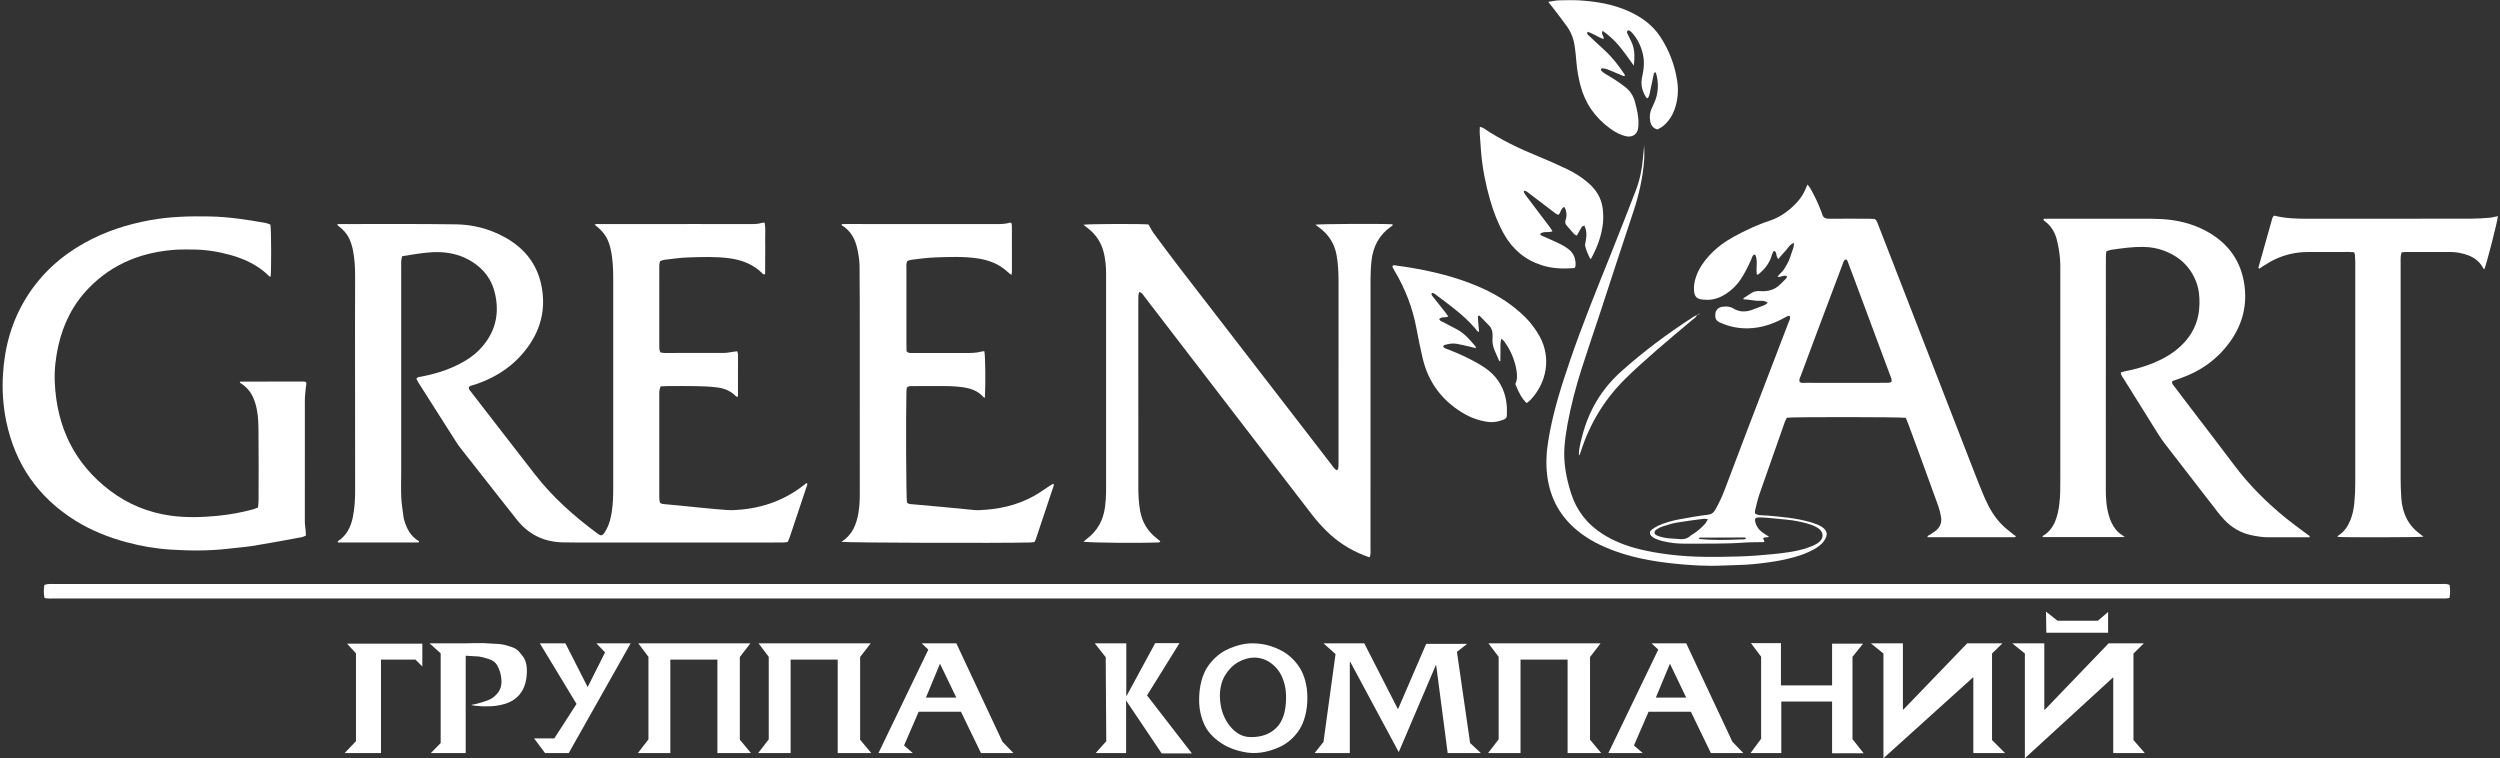
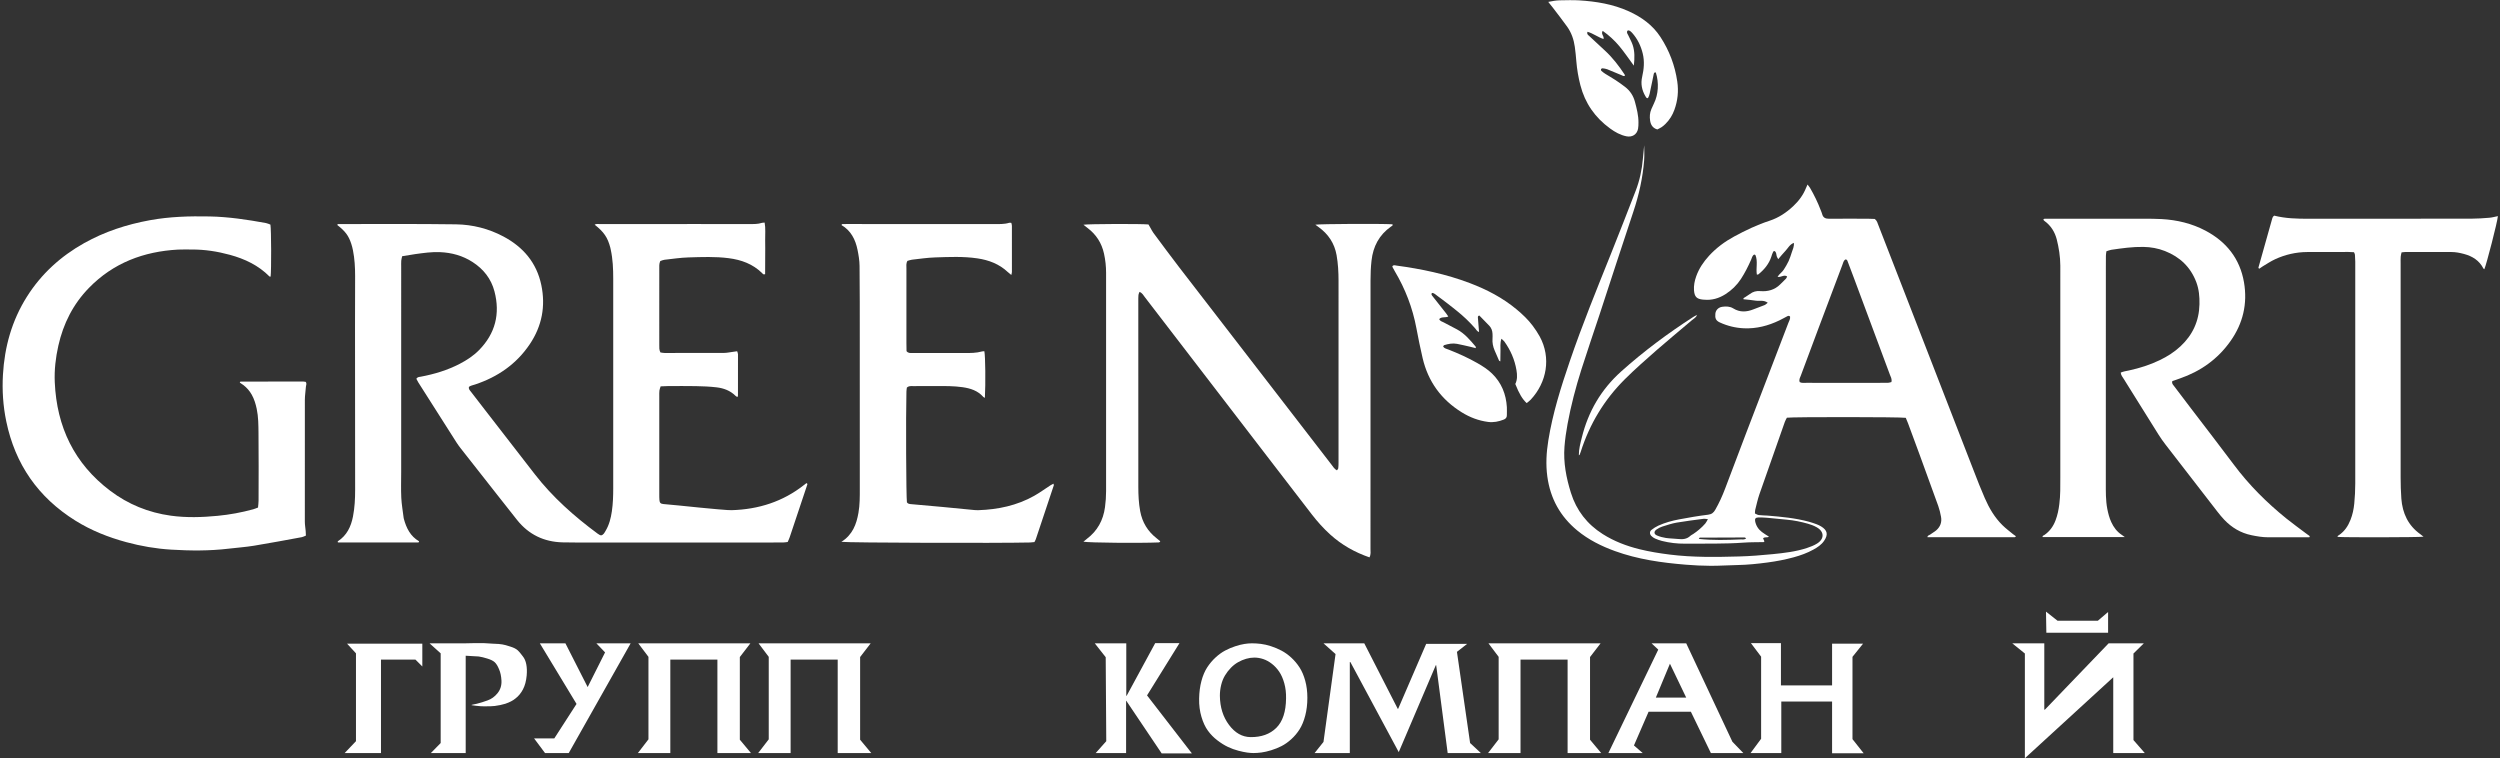
<svg xmlns="http://www.w3.org/2000/svg" width="745" height="226" viewBox="0 0 745 226" fill="none">
  <rect x="0" y="0" width="745" height="226" fill="#333333" stroke="none" />
  <path d="M505.707 93.789C505.52 94.604 504.773 94.924 504.227 95.393C500.733 98.372 497.173 101.28 493.72 104.304C490.507 107.123 487.284 109.953 484.249 112.965C478.067 119.1 473.687 126.377 471.043 134.687C470.949 134.98 470.834 135.268 470.718 135.553C470.7 135.596 470.617 135.612 470.496 135.677C470.472 133.827 470.963 132.095 471.388 130.369C473.296 122.633 477.136 116.049 483.101 110.704C489.82 104.685 497.027 99.331 504.6 94.444C504.96 94.211 505.36 94.035 505.746 93.832L505.707 93.789Z" fill="white" />
-   <path d="M505.747 93.832C505.933 93.692 506.133 93.552 506.333 93.412C506.36 93.488 506.387 93.563 506.427 93.637C506.187 93.689 505.947 93.743 505.707 93.792C505.707 93.789 505.747 93.832 505.747 93.832Z" fill="white" />
  <path d="M139.751 115.276C139.581 115.943 139.999 116.292 140.289 116.672C141.645 118.449 143.017 120.215 144.387 121.983C149.369 128.415 154.349 134.849 159.337 141.277C164.673 148.159 171.116 153.872 178.089 159.024C178.288 159.172 178.503 159.3 178.72 159.42C178.825 159.479 178.952 159.499 179.104 159.547C179.851 159.403 180.136 158.74 180.476 158.169C181.547 156.381 182.04 154.395 182.337 152.359C182.671 150.081 182.743 147.787 182.741 145.485C182.729 124.675 182.729 103.865 182.74 83.055C182.743 80.129 182.624 77.221 181.995 74.353C181.955 74.171 181.925 73.987 181.877 73.807C181.073 70.753 179.997 69.161 177.205 66.952C177.687 66.656 178.177 66.767 178.627 66.767C188.38 66.759 198.132 66.76 207.885 66.761C213.041 66.761 218.197 66.765 223.353 66.771C224.596 66.772 225.837 66.805 227.044 66.412C227.269 66.339 227.528 66.364 227.863 66.336C228.191 68.092 227.981 69.82 228.02 71.535C228.057 73.211 228.031 74.889 228.028 76.567C228.024 78.293 228.013 80.02 228.007 81.693C227.493 81.932 227.316 81.591 227.119 81.396C224.34 78.66 220.931 77.423 217.123 76.935C213.153 76.427 209.184 76.595 205.217 76.708C202.807 76.777 200.403 77.147 198 77.412C197.584 77.457 197.185 77.659 196.76 77.795C196.38 78.599 196.467 79.413 196.465 80.207C196.457 84.804 196.461 89.401 196.461 93.997C196.461 96.917 196.456 99.837 196.465 102.756C196.468 103.495 196.391 104.251 196.808 105.029C197.189 105.081 197.608 105.185 198.025 105.187C203.927 105.195 209.828 105.201 215.729 105.171C216.589 105.167 217.448 104.976 218.307 104.865C218.732 104.811 219.157 104.744 219.675 104.669C219.771 105.004 219.92 105.284 219.921 105.565C219.931 109.664 219.923 113.764 219.911 117.863C219.911 117.979 219.832 118.093 219.745 118.329C219.536 118.192 219.323 118.099 219.169 117.945C217.601 116.373 215.617 115.667 213.493 115.42C211.464 115.185 209.411 115.107 207.367 115.065C204.572 115.008 201.776 115.047 198.98 115.055C198.305 115.057 197.631 115.104 196.872 115.135C196.729 115.609 196.552 116 196.504 116.405C196.439 116.957 196.463 117.521 196.463 118.08C196.461 127.771 196.46 137.461 196.463 147.152C196.463 147.773 196.456 148.396 196.509 149.013C196.581 149.835 196.844 150.115 197.664 150.203C199.267 150.375 200.875 150.497 202.48 150.653C204.516 150.853 206.549 151.071 208.585 151.271C210.313 151.44 212.043 151.601 213.773 151.756C214.761 151.845 215.752 151.92 216.743 151.989C217.176 152.02 217.612 152.044 218.045 152.031C226.029 151.796 233.297 149.499 239.623 144.505C239.861 144.317 240.105 144.135 240.32 143.969C240.733 144.125 240.585 144.372 240.515 144.584C238.787 149.765 237.059 154.945 235.32 160.123C235.165 160.585 234.941 161.024 234.733 161.512C234.26 161.567 233.837 161.651 233.415 161.657C232.172 161.677 230.929 161.667 229.687 161.667C210.244 161.667 190.8 161.668 171.356 161.665C170.115 161.665 168.872 161.655 167.629 161.624C162.087 161.481 157.547 159.293 154.081 154.941C152.109 152.464 150.156 149.969 148.196 147.48C144.585 142.892 140.975 138.304 137.372 133.711C136.912 133.125 136.465 132.525 136.065 131.899C132.259 125.931 128.463 119.956 124.669 113.979C124.441 113.62 124.261 113.232 124.076 112.888C124.411 112.297 124.935 112.341 125.409 112.252C129.452 111.489 133.361 110.315 137.025 108.408C139.129 107.313 141.104 106.017 142.771 104.316C147.616 99.367 149.092 93.495 147.351 86.833C146.365 83.064 144.08 80.188 140.823 78.084C137.881 76.184 134.621 75.292 131.149 75.139C128.657 75.028 126.196 75.388 123.737 75.725C122.456 75.903 121.181 76.136 119.845 76.353C119.736 76.864 119.603 77.271 119.573 77.685C119.528 78.304 119.555 78.927 119.555 79.548C119.553 99.924 119.553 120.299 119.553 140.675C119.553 143.221 119.463 145.772 119.583 148.313C119.676 150.288 120.032 152.252 120.272 154.22C120.288 154.343 120.309 154.467 120.34 154.585C121.084 157.361 122.301 159.821 124.883 161.303C124.848 161.769 124.532 161.656 124.332 161.656C116.505 161.66 108.677 161.655 100.851 161.648C100.791 161.648 100.731 161.62 100.671 161.605C100.664 161.504 100.615 161.337 100.656 161.311C103.359 159.571 104.599 156.933 105.189 153.909C105.703 151.279 105.833 148.615 105.831 145.94C105.817 129.727 105.803 113.515 105.796 97.301C105.795 92.269 105.828 87.237 105.825 82.205C105.824 79.657 105.685 77.116 105.185 74.611C105.052 73.943 104.884 73.277 104.671 72.631C103.881 70.224 102.891 68.912 100.528 67.067C100.532 66.684 100.837 66.769 101.043 66.769C112.659 66.776 124.276 66.685 135.891 66.852C140.824 66.923 145.603 68.128 150.012 70.471C155.92 73.611 159.92 78.296 161.309 84.937C162.629 91.255 161.501 97.165 157.896 102.54C153.9 108.496 148.315 112.339 141.567 114.579C140.929 114.791 140.255 114.895 139.751 115.276Z" fill="white" />
  <path d="M520.346 160.417C520.186 160.32 520.04 160.164 519.907 160.164C515.44 160.168 510.973 160.185 506.507 160.215C506.453 160.215 506.4 160.379 506.253 160.599C510.467 161.041 514.587 160.92 518.72 160.747C519.253 160.724 519.84 160.909 520.346 160.417ZM508.96 154.712C508.32 154.648 508.013 154.559 507.72 154.597C505.027 154.959 502.32 155.277 499.64 155.741C498.187 155.995 496.773 156.475 495.36 156.919C494.773 157.101 494.213 157.407 493.707 157.748C492.8 158.359 492.813 159.16 493.787 159.576C494.627 159.935 495.533 160.179 496.44 160.313C497.667 160.495 498.92 160.487 500.146 160.623C501.48 160.772 502.72 160.653 503.746 159.66C503.96 159.449 504.267 159.336 504.533 159.165C505.88 158.271 507.107 157.229 508.173 156.012C508.44 155.711 508.6 155.319 508.96 154.712ZM536.32 113.868C536.907 114.203 537.6 114.084 538.267 114.084C545.333 114.092 552.413 114.089 559.493 114.089C560.547 114.089 561.6 114.104 562.653 114.072C563 114.061 563.333 113.924 563.64 113.851C563.867 112.943 563.427 112.287 563.173 111.609C559.613 102.019 556.04 92.433 552.467 82.848C551.867 81.221 551.253 79.597 550.627 77.977C550.507 77.645 550.4 77.251 549.893 77.327C549.333 77.719 549.253 78.373 549.027 78.937C546.667 85.199 544.306 91.465 541.946 97.733C540.16 102.492 538.386 107.255 536.613 112.017C536.4 112.585 536.027 113.132 536.32 113.868ZM538.64 54.989C538.973 55.425 539.213 55.688 539.387 55.987C540.64 58.136 541.72 60.372 542.6 62.696C542.733 63.044 542.893 63.387 542.987 63.747C543.253 64.837 543.947 65.197 545.027 65.187C548.88 65.153 552.733 65.172 556.587 65.18C557.32 65.183 558.066 65.225 558.68 65.245C559.386 65.793 559.507 66.495 559.76 67.119C562.107 73.131 564.44 79.147 566.773 85.164C573.933 103.619 581.093 122.075 588.267 140.527C589.293 143.187 590.333 145.849 591.48 148.463C592.773 151.435 594.413 154.228 596.746 156.525C597.72 157.48 598.813 158.297 599.867 159.168C600.147 159.393 600.44 159.583 600.76 159.805C600.587 159.945 600.506 160.077 600.413 160.077C591.746 160.087 583.067 160.085 574.373 160.085C574.427 159.508 574.907 159.519 575.173 159.312C575.76 158.864 576.44 158.517 577 158.035C578.213 156.98 578.72 155.605 578.427 154.019C578.227 152.925 577.973 151.825 577.6 150.78C575.8 145.755 573.96 140.744 572.133 135.732C570.96 132.527 569.773 129.325 568.587 126.125C568.373 125.555 568.12 124.999 567.92 124.511C566.293 124.244 534.347 124.22 532.493 124.476C532.307 124.852 532.04 125.271 531.88 125.725C529.346 132.921 526.8 140.115 524.293 147.327C523.773 148.845 523.44 150.433 523.04 151.995C522.973 152.285 523 152.603 522.973 153.017C523.36 153.185 523.733 153.444 524.133 153.493C524.987 153.6 525.867 153.577 526.733 153.649C530.88 153.987 535.013 154.376 539.04 155.468C539.813 155.679 540.587 155.941 541.333 156.221C541.8 156.393 542.253 156.608 542.68 156.864C544.56 158.007 544.88 159.285 543.56 161.203C542.76 162.353 541.613 163.111 540.4 163.775C538.547 164.8 536.573 165.513 534.533 166.071C531.96 166.775 529.347 167.273 526.693 167.625C523.747 168.016 520.787 168.327 517.8 168.38C515.133 168.428 512.467 168.623 509.8 168.612C507.32 168.601 504.827 168.48 502.36 168.277C495.173 167.691 488.062 166.689 481.241 164.215C477.19 162.745 473.372 160.843 470.023 158.084C464.952 153.907 462.007 148.572 461.109 142.049C460.612 138.433 460.821 134.868 461.392 131.3C462.692 123.179 465.163 115.373 467.809 107.617C471.479 96.864 475.769 86.348 479.997 75.808C482.515 69.531 484.96 63.224 487.408 56.92C488.605 53.836 489.296 50.628 489.576 47.331C489.707 45.785 489.874 44.244 489.969 43.292C489.969 44.405 490.083 46.127 489.948 47.827C489.533 53.044 488.405 58.111 486.74 63.083C483.311 73.32 480.003 83.596 476.631 93.852C474.848 99.272 472.976 104.664 471.256 110.104C469.572 115.429 468.148 120.831 467.135 126.327C466.72 128.581 466.388 130.863 466.213 133.145C465.853 137.855 466.745 142.429 468.144 146.893C469.783 152.125 472.977 156.216 477.623 159.159C481.015 161.308 484.713 162.716 488.591 163.672C491.543 164.401 494.533 164.881 497.56 165.26C504.427 166.121 511.307 166.017 518.2 165.827C521.547 165.733 524.893 165.473 528.227 165.14C531.68 164.796 535.133 164.399 538.453 163.308C539.507 162.961 540.573 162.551 541.507 161.963C543.72 160.564 543.653 158.417 541.387 157.136C540.587 156.683 539.706 156.335 538.813 156.085C536.733 155.5 534.613 155.048 532.44 154.864C530.467 154.697 528.493 154.46 526.52 154.289C525.653 154.215 524.773 154.192 523.907 154.212C523.173 154.228 522.893 154.604 523.027 155.295C523.28 156.636 523.973 157.723 525.053 158.543C525.68 159.031 526.386 159.429 527.146 159.92C526.64 160.328 525.933 159.885 525.4 160.421C525.52 160.699 525.653 161.02 525.8 161.344C525.72 161.409 525.64 161.545 525.546 161.547C523.626 161.6 521.693 161.551 519.773 161.693C513.88 162.131 507.973 161.96 502.08 162.015C499.773 162.037 497.507 161.756 495.267 161.204C494.547 161.028 493.84 160.759 493.16 160.461C492.773 160.291 492.413 160.017 492.109 159.72C491.561 159.188 491.54 158.389 492.133 157.915C492.76 157.416 493.453 156.977 494.173 156.647C496.16 155.743 498.267 155.167 500.4 154.768C503.253 154.233 506.133 153.731 509.013 153.381C510.12 153.249 510.667 152.753 511.16 151.891C512.307 149.891 513.253 147.797 514.067 145.651C516.12 140.259 518.133 134.849 520.2 129.459C524.427 118.389 528.693 107.328 532.92 96.26C533.16 95.636 533.56 95.04 533.44 94.337C533.16 94.017 532.867 94.112 532.587 94.255C531.813 94.652 531.066 95.088 530.28 95.464C526.933 97.079 523.413 97.997 519.68 97.831C517.186 97.719 514.787 97.139 512.493 96.083C511.253 95.507 511.067 94.764 511.173 93.512C511.267 92.413 512.08 91.588 513.227 91.423C514.347 91.261 515.507 91.283 516.493 91.895C518.48 93.127 520.48 93.008 522.546 92.175C523.64 91.735 524.76 91.361 525.853 90.912C526.16 90.784 526.413 90.501 526.787 90.217C525.573 89.317 524.28 89.78 523.093 89.583C521.947 89.387 520.76 89.311 519.56 89.179C519.427 88.779 519.84 88.716 520.053 88.557C520.507 88.225 521 87.96 521.453 87.625C522.373 86.931 523.333 86.641 524.546 86.748C526.773 86.943 528.867 86.392 530.52 84.729C531.093 84.157 531.68 83.608 532.24 83.025C532.387 82.865 532.453 82.62 532.573 82.389C531.573 81.712 530.747 82.767 529.707 82.484C530.24 81.623 531.066 81.139 531.546 80.377C532.08 79.541 532.6 78.692 533.013 77.799C533.4 76.959 533.667 76.057 533.96 75.175C534.253 74.319 534.68 73.483 534.573 72.373C533.293 72.865 532.827 73.953 532.093 74.724C531.36 75.475 530.72 76.297 529.907 77.236C529.693 76.819 529.52 76.584 529.453 76.323C529.32 75.791 529.373 75.197 528.853 74.819C528.427 74.751 528.373 75.124 528.253 75.373C528.093 75.707 527.986 76.071 527.88 76.425C527.173 78.636 525.76 80.329 523.987 81.767C523.907 81.829 523.76 81.804 523.546 81.833C523.213 79.908 523.907 77.893 523.12 76.017C523.093 75.939 522.92 75.92 522.76 75.853C522.173 76.168 522.067 76.833 521.84 77.376C520.96 79.371 519.987 81.309 518.8 83.135C517.587 84.985 516.04 86.485 514.187 87.668C512.24 88.904 510.133 89.531 507.813 89.304C507.693 89.292 507.573 89.293 507.44 89.281C505.6 89.089 504.973 88.423 504.813 86.547C504.706 85.095 504.987 83.707 505.467 82.348C506.293 80.028 507.64 78.027 509.293 76.225C511.453 73.868 513.987 71.991 516.8 70.469C520.187 68.633 523.653 66.981 527.333 65.781C530.04 64.891 532.347 63.352 534.4 61.421C536.053 59.873 537.373 58.087 538.213 55.967C538.32 55.696 538.44 55.435 538.64 54.989Z" fill="white" />
  <path d="M408.105 166.097C403.671 164.561 399.819 162.369 396.455 159.335C394.419 157.497 392.597 155.46 390.923 153.296C386.477 147.548 382.056 141.781 377.629 136.019C365.484 120.209 353.343 104.396 341.192 88.591C340.755 88.02 340.42 87.321 339.576 86.975C339.448 87.328 339.287 87.599 339.263 87.88C339.209 88.497 339.215 89.121 339.215 89.741C339.213 108.191 339.208 126.639 339.221 145.088C339.223 147.508 339.331 149.924 339.772 152.317C340.385 155.643 342.015 158.331 344.672 160.407C345.013 160.673 345.345 160.949 345.674 161.228C345.712 161.259 345.709 161.337 345.744 161.464C345.599 161.524 345.448 161.637 345.292 161.644C339.644 161.883 324.505 161.749 322.857 161.424C323.252 161.097 323.559 160.825 323.884 160.58C327.031 158.211 328.757 155.049 329.287 151.159C329.505 149.552 329.615 147.951 329.615 146.335C329.612 124.656 329.608 102.977 329.615 81.299C329.616 79.364 329.407 77.459 328.992 75.573C328.297 72.413 326.651 69.861 324.06 67.919C323.684 67.636 323.323 67.333 322.864 66.968C324.439 66.717 339.921 66.665 342.248 66.888C342.425 67.197 342.633 67.565 342.845 67.932C343.125 68.415 343.367 68.927 343.697 69.372C346.253 72.809 348.788 76.264 351.404 79.657C366.531 99.285 381.676 118.899 396.821 138.513C397.265 139.088 397.632 139.753 398.407 140.168C398.569 139.921 398.775 139.745 398.8 139.547C398.868 138.995 398.881 138.433 398.881 137.875C398.885 119.8 398.885 101.724 398.883 83.648C398.881 81.1 398.748 78.563 398.304 76.047C397.677 72.495 395.823 69.739 392.92 67.652C392.633 67.447 392.351 67.235 391.971 66.957C393.627 66.713 411.596 66.635 414.963 66.835C415.147 67.268 414.741 67.36 414.527 67.512C410.999 69.995 409.187 73.42 408.711 77.677C408.489 79.661 408.416 81.637 408.416 83.624C408.412 110.272 408.415 136.92 408.405 163.568C408.405 164.349 408.583 165.165 408.105 166.097Z" fill="white" />
-   <path d="M13.267 178.213C12.975 176.848 13.012 175.629 13.224 174.319C13.575 174.225 13.916 174.08 14.267 174.053C14.884 174.005 15.508 174.025 16.129 174.025C253.124 174.025 490.119 174.025 727.107 174.031C728.027 174.031 728.973 173.892 729.96 174.276C730.213 175.552 730.173 176.816 729.96 178.185C729.56 178.244 729.213 178.325 728.853 178.341C728.293 178.368 727.733 178.351 727.173 178.351C490.12 178.351 253.064 178.351 16.007 178.348C15.145 178.348 14.276 178.429 13.267 178.213Z" fill="white" />
  <path d="M80.587 66.933C80.848 68.508 80.88 80.643 80.644 82.421C80.528 82.415 80.365 82.455 80.304 82.393C77.017 79.072 72.947 77.153 68.523 75.944C64.804 74.928 61.007 74.333 57.135 74.357C55.768 74.365 54.397 74.303 53.035 74.379C42.807 74.945 33.771 78.345 26.511 85.787C21.793 90.62 18.865 96.443 17.388 103.008C16.58 106.597 16.161 110.239 16.321 113.913C16.903 127.204 22.131 138.161 32.852 146.256C38.203 150.295 44.252 152.756 50.908 153.672C55.547 154.311 60.184 154.164 64.833 153.719C68.425 153.373 71.952 152.727 75.427 151.776C75.895 151.648 76.343 151.448 76.892 151.248C76.951 150.537 77.052 149.867 77.053 149.197C77.065 142.488 77.111 135.779 77.033 129.072C77.005 126.66 77.009 124.227 76.5 121.837C76.188 120.372 75.768 118.955 75.032 117.64C74.387 116.484 73.541 115.504 72.48 114.715C72.143 114.463 71.785 114.239 71.455 114.013C71.516 113.864 71.524 113.795 71.564 113.763C71.608 113.727 71.68 113.711 71.74 113.711C77.952 113.705 84.163 113.7 90.375 113.701C90.616 113.701 90.857 113.756 91.077 113.783C91.511 114.281 91.189 114.775 91.16 115.237C91.077 116.536 90.851 117.831 90.848 119.127C90.823 131.24 90.825 143.353 90.841 155.465C90.843 156.391 91.013 157.315 91.092 158.24C91.128 158.664 91.135 159.091 91.159 159.603C90.728 159.775 90.352 159.999 89.948 160.072C85.196 160.943 80.448 161.844 75.681 162.624C73.177 163.032 70.635 163.204 68.112 163.505C62.417 164.184 56.704 164.137 51.001 163.791C46.481 163.517 42.013 162.747 37.633 161.561C32.277 160.112 27.156 158.081 22.435 155.129C11.376 148.212 4.521 138.369 1.871 125.587C0.917 120.993 0.611 116.355 0.877 111.693C1.352 103.38 3.52 95.559 7.995 88.453C12.296 81.624 18.075 76.375 25.081 72.447C31.203 69.016 37.777 66.883 44.668 65.623C50.564 64.544 56.501 64.384 62.469 64.501C68.135 64.612 73.707 65.455 79.261 66.471C79.733 66.557 80.179 66.788 80.587 66.933Z" fill="white" />
  <path d="M688.187 160.107C687.827 160.107 687.453 160.107 687.08 160.107C683.36 160.105 679.627 160.096 675.907 160.109C674.213 160.115 672.573 159.827 670.933 159.488C667.733 158.827 665.053 157.224 662.813 154.868C662.093 154.104 661.413 153.288 660.773 152.455C655.587 145.78 650.427 139.101 645.267 132.412C644.547 131.479 643.867 130.507 643.24 129.511C639.773 123.991 636.32 118.46 632.88 112.925C632.533 112.363 632.053 111.847 631.973 111.033C632.787 110.667 633.64 110.572 634.467 110.389C637.627 109.693 640.693 108.732 643.613 107.32C645.866 106.233 647.96 104.911 649.787 103.201C653.427 99.813 655.333 95.649 655.44 90.665C655.493 88.409 655.293 86.199 654.493 84.073C652.787 79.559 649.573 76.54 645.133 74.799C643.093 74.003 640.987 73.621 638.773 73.58C635.533 73.52 632.347 73.976 629.16 74.441C628.68 74.511 628.213 74.724 627.707 74.885C627.653 75.36 627.56 75.783 627.56 76.207C627.533 77.324 627.546 78.441 627.546 79.56C627.546 100.989 627.533 122.419 627.533 143.847C627.533 146.453 627.48 149.064 627.973 151.645C628.24 152.991 628.573 154.311 629.146 155.56C629.853 157.113 630.84 158.447 632.293 159.399C632.52 159.553 632.747 159.727 633.2 160.051C624.853 160.051 616.8 160.051 608.72 160.051C608.56 159.621 608.987 159.589 609.2 159.447C610.8 158.361 611.866 156.868 612.546 155.084C613.146 153.511 613.48 151.881 613.68 150.207C614.013 147.608 613.973 145.003 613.973 142.395C613.973 122.643 613.973 102.891 613.973 83.14C613.973 80.469 614.08 77.795 613.667 75.144C613.467 73.861 613.24 72.573 612.907 71.32C612.32 69.099 611.16 67.223 609.267 65.856C609.12 65.755 609.013 65.601 608.907 65.476C609.093 65.061 609.44 65.213 609.72 65.185C610.027 65.156 610.347 65.177 610.653 65.177C620.04 65.177 629.413 65.172 638.787 65.181C640.587 65.184 642.4 65.183 644.2 65.285C648.76 65.545 653.16 66.583 657.227 68.732C663.453 72.033 667.48 77.053 668.707 84.109C669.8 90.481 668.427 96.333 664.72 101.603C660.92 107.008 655.773 110.66 649.546 112.803C648.8 113.061 648.04 113.325 647.36 113.561C647.12 114.273 647.547 114.621 647.827 114.997C649.507 117.232 651.2 119.455 652.893 121.677C657.147 127.26 661.453 132.805 665.653 138.429C670.173 144.495 675.48 149.781 681.346 154.521C683.24 156.043 685.2 157.456 687.133 158.916C687.52 159.209 687.92 159.489 688.32 159.775C688.28 159.885 688.24 159.996 688.187 160.107Z" fill="white" />
  <path d="M250.736 161.467C254.097 159.32 255.215 156.235 255.817 152.836C256.244 150.432 256.219 148.013 256.219 145.593C256.223 130.561 256.221 115.529 256.213 100.497C256.209 93.416 256.224 86.335 256.148 79.255C256.131 77.655 255.868 76.039 255.548 74.465C254.921 71.389 253.583 68.717 250.767 67.073C250.88 66.625 251.187 66.799 251.399 66.771C251.643 66.739 251.895 66.761 252.143 66.761C266.801 66.763 281.461 66.764 296.12 66.767C297.671 66.767 299.227 66.861 300.741 66.391C300.905 66.34 301.103 66.4 301.377 66.412C301.436 66.703 301.547 66.995 301.547 67.287C301.559 71.884 301.557 76.48 301.549 81.077C301.549 81.3 301.46 81.524 301.369 81.943C300.919 81.568 300.587 81.321 300.288 81.041C297.745 78.656 294.651 77.496 291.268 76.995C287.067 76.373 282.839 76.572 278.623 76.713C276.335 76.789 274.055 77.133 271.776 77.387C271.296 77.441 270.832 77.632 270.412 77.745C269.964 78.539 270.117 79.299 270.116 80.025C270.104 87.417 270.108 94.809 270.111 102.2C270.111 103.064 270.136 103.928 270.147 104.645C270.683 105.305 271.276 105.187 271.817 105.189C274.799 105.201 277.78 105.196 280.761 105.196C282.997 105.197 285.233 105.188 287.469 105.199C289.211 105.208 290.948 105.205 292.644 104.729C292.867 104.667 293.113 104.687 293.34 104.671C293.643 106.143 293.728 114.293 293.496 118.549C293.32 118.459 293.136 118.417 293.036 118.303C291.381 116.4 289.167 115.709 286.78 115.375C284.249 115.021 281.704 115.033 279.159 115.048C276.799 115.061 274.437 115.044 272.077 115.059C271.469 115.063 270.821 114.949 270.239 115.519C270.201 115.865 270.127 116.291 270.116 116.716C269.924 124.069 270.032 147.897 270.259 149.689C270.561 150.169 271.068 150.197 271.56 150.241C274.648 150.52 277.737 150.781 280.825 151.068C283.973 151.363 287.12 151.681 290.268 151.983C290.7 152.024 291.137 152.047 291.571 152.032C297.417 151.835 303.024 150.657 308.168 147.768C309.84 146.829 311.396 145.684 313.009 144.64C313.295 144.456 313.604 144.312 313.928 144.136C313.989 144.385 314.071 144.519 314.039 144.613C312.259 149.972 310.471 155.328 308.675 160.681C308.579 160.967 308.411 161.227 308.255 161.541C307.791 161.585 307.365 161.651 306.94 161.661C297.853 161.884 252.949 161.761 250.736 161.467Z" fill="white" />
  <path d="M722.213 159.937C720.52 160.144 698.68 160.177 696.613 159.997C696.533 159.661 696.827 159.593 697.013 159.467C698.667 158.343 699.72 156.763 700.44 154.935C701.067 153.365 701.413 151.719 701.573 150.053C701.76 148.079 701.867 146.088 701.867 144.104C701.88 122.056 701.867 100.007 701.867 77.959C701.853 77.276 701.827 76.593 701.773 75.913C701.76 75.684 701.613 75.465 701.493 75.165C700.92 75.136 700.373 75.084 699.827 75.084C695.72 75.084 691.627 75.077 687.52 75.105C684.187 75.128 681 75.863 677.987 77.253C676.693 77.847 675.507 78.656 674.28 79.381C673.92 79.596 673.587 79.859 673.253 80.083C673.133 79.979 673.08 79.951 673.053 79.905C673.013 79.857 673 79.787 673.013 79.736C674.387 74.84 675.76 69.945 677.147 65.052C677.187 64.876 677.293 64.709 677.387 64.555C677.453 64.457 677.573 64.391 677.72 64.26C681.067 65.113 684.533 65.195 688.013 65.189C704.16 65.163 720.307 65.185 736.453 65.165C738.253 65.163 740.053 65.035 741.84 64.889C742.68 64.821 743.507 64.577 744.373 64.407C744.24 66.12 741 78.673 740.333 80.229C740.24 80.159 740.107 80.108 740.053 80.015C738.84 77.636 736.787 76.352 734.28 75.681C733.027 75.344 731.76 75.096 730.44 75.099C725.96 75.108 721.493 75.085 717.027 75.087C716.6 75.087 716.173 75.161 715.667 75.208C715.573 75.664 715.44 76.072 715.413 76.488C715.36 77.168 715.387 77.853 715.387 78.536C715.387 99.777 715.373 121.019 715.387 142.26C715.387 144.369 715.453 146.485 715.6 148.588C715.933 152.951 717.627 156.615 721.293 159.215C721.573 159.416 721.84 159.644 722.213 159.937Z" fill="white" />
  <path d="M447.423 100.937C446.967 102.333 447.188 103.447 447.143 104.532C447.1 105.565 447.113 106.6 447.1 107.693C446.896 107.572 446.751 107.537 446.713 107.455C446.26 106.435 445.815 105.411 445.38 104.383C444.915 103.281 444.684 102.137 444.768 100.933C444.803 100.439 444.793 99.939 444.769 99.443C444.725 98.547 444.435 97.732 443.812 97.076C442.833 96.045 441.829 95.037 440.848 94.032C440.393 94.096 440.393 94.421 440.416 94.725C440.517 96.081 440.635 97.436 440.757 98.931C440.061 98.727 439.863 98.099 439.468 97.708C439.028 97.272 438.635 96.787 438.205 96.339C437.776 95.891 437.335 95.452 436.884 95.024C436.433 94.596 435.973 94.179 435.504 93.772C435.035 93.365 434.552 92.975 434.071 92.581C433.637 92.228 433.2 91.88 432.761 91.533C432.273 91.148 431.784 90.767 431.292 90.388C430.799 90.009 430.304 89.633 429.808 89.26C429.312 88.887 428.824 88.5 428.311 88.153C427.812 87.816 427.403 87.293 426.721 87.296C426.395 87.712 426.693 88.001 426.909 88.277C428.251 89.987 429.607 91.687 430.952 93.395C431.169 93.669 431.355 93.969 431.6 94.324C430.645 94.743 429.581 94.305 428.884 95.083C429.135 95.723 429.744 95.816 430.215 96.072C431.524 96.784 432.857 97.451 434.171 98.153C436.469 99.385 438.103 101.347 439.748 103.291C439.809 103.361 439.769 103.517 439.781 103.748C439.175 103.596 438.595 103.441 438.011 103.309C436.743 103.02 435.477 102.716 434.201 102.469C432.888 102.216 431.605 102.465 430.351 102.857C430.221 102.897 430.153 103.139 430.052 103.295C430.465 103.868 431.107 103.957 431.671 104.179C434.62 105.339 437.509 106.632 440.261 108.208C441.825 109.104 443.345 110.067 444.648 111.337C447.453 114.077 448.807 117.453 449.045 121.316C449.096 122.12 449.032 122.931 449.045 123.737C449.056 124.389 448.721 124.793 448.159 125.02C446.639 125.631 445.065 125.949 443.427 125.732C440.617 125.36 438.033 124.377 435.621 122.884C429.503 119.099 425.584 113.725 423.945 106.725C423.253 103.767 422.645 100.787 422.087 97.8C420.955 91.755 418.788 86.112 415.651 80.833C415.399 80.409 415.171 79.971 414.937 79.536C414.913 79.489 414.935 79.417 414.935 79.343C415.251 78.871 415.732 79.085 416.113 79.137C423.571 80.136 430.907 81.669 437.961 84.344C443.04 86.269 447.824 88.743 452.016 92.257C453.733 93.697 455.365 95.232 456.712 97.028C457.491 98.069 458.229 99.156 458.848 100.297C462.28 106.628 460.944 113.957 456.173 119.083C455.807 119.476 455.352 119.788 454.956 120.123C453.681 118.971 452.683 117.279 451.561 114.428C452.2 113.137 452.149 111.739 451.907 110.299C451.381 107.177 450.147 104.365 448.32 101.8C448.148 101.56 447.889 101.381 447.423 100.937Z" fill="white" />
-   <path d="M469.243 79.868C465.84 80.165 462.581 80.055 459.393 79.023C454.428 77.417 450.735 74.279 448.185 69.763C446.376 66.557 445.076 63.135 444.059 59.611C442.732 55.012 441.8 50.331 441.387 45.556C441.221 43.64 441.084 41.721 440.961 39.803C440.923 39.196 440.977 38.583 440.993 37.801C441.435 37.939 441.747 37.964 441.971 38.117C447.184 41.661 452.843 44.331 458.661 46.703C461.475 47.851 464.249 49.101 466.992 50.411C469.236 51.483 471.341 52.803 473.237 54.437C475.577 56.457 477.188 58.923 477.589 62.015C477.787 63.541 477.836 65.128 477.661 66.655C477.255 70.204 476.04 73.524 474.361 76.673C474.276 76.835 474.171 76.987 473.992 77.276C473.215 75.88 472.711 74.624 472.379 73.316C472.265 72.872 472.455 72.343 472.543 71.86C472.828 70.316 472.929 68.793 472.119 67.204C471.816 67.371 471.484 67.443 471.359 67.643C470.839 68.477 470.381 69.351 469.915 70.181C469.168 70.047 468.905 69.513 468.539 69.115C467.992 68.521 467.488 67.888 466.936 67.3C466.465 66.796 466.317 66.265 466.548 65.597C466.903 64.571 466.893 63.523 466.573 62.488C466.489 62.215 466.303 61.975 466.121 61.643C465.092 62.16 465.157 63.296 464.423 64.029C464.157 63.903 463.815 63.803 463.548 63.601C460.972 61.655 458.412 59.685 455.836 57.739C455.353 57.373 454.939 56.861 454.113 56.828C454.139 57.067 454.095 57.317 454.193 57.48C454.485 57.955 454.824 58.401 455.16 58.847C457.369 61.769 459.585 64.688 461.791 67.615C462.08 67.999 462.323 68.417 462.644 68.905C461.409 69.493 459.96 68.727 458.903 69.744C459.307 70.305 459.872 70.408 460.369 70.631C461.899 71.315 463.44 71.973 464.941 72.712C465.773 73.12 466.581 73.608 467.319 74.167C468.985 75.428 469.643 77.172 469.515 79.229C469.505 79.399 469.379 79.56 469.243 79.868Z" fill="white" />
  <path d="M486.884 19.561C485.283 17.392 484.012 15.487 482.549 13.741C481.127 12.044 479.489 10.535 477.603 9.197C476.963 10.164 478.121 10.74 477.844 11.629C476.184 11.081 474.759 9.952 473.067 9.469C472.828 10.236 473.296 10.452 473.581 10.721C475.116 12.172 476.664 13.608 478.223 15.032C480.532 17.143 482.412 19.604 484.131 22.2C484.195 22.297 484.204 22.431 484.24 22.555C483.859 22.823 483.537 22.536 483.225 22.409C481.789 21.828 480.375 21.196 478.933 20.631C478.485 20.455 477.979 20.405 477.493 20.353C477.364 20.34 477.133 20.501 477.091 20.631C477.043 20.771 477.104 21.029 477.215 21.125C477.585 21.451 477.983 21.752 478.4 22.015C479.397 22.644 480.431 23.217 481.416 23.865C482.399 24.513 483.365 25.195 484.295 25.916C485.76 27.055 486.728 28.509 487.211 30.337C487.751 32.383 488.284 34.419 488.263 36.552C488.256 37.172 488.257 37.804 488.136 38.407C487.796 40.097 486.368 40.963 484.664 40.616C482.856 40.248 481.299 39.368 479.832 38.307C475.341 35.052 472.333 30.768 470.949 25.377C470.347 23.031 469.943 20.649 469.745 18.231C469.629 16.809 469.492 15.387 469.296 13.973C468.996 11.792 468.288 9.737 467.005 7.939C465.6 5.971 464.101 4.068 462.637 2.141C462.271 1.659 461.88 1.195 461.375 0.565C462.076 0.436 462.595 0.32 463.12 0.248C463.672 0.173 464.229 0.101 464.785 0.096C466.711 0.077 468.641 -0.011 470.56 0.107C475.66 0.419 480.663 1.235 485.373 3.364C489.185 5.087 492.493 7.479 494.8 11.003C497.44 15.045 499.133 19.476 499.827 24.297C500.253 27.204 499.96 29.984 498.973 32.717C498.4 34.313 497.52 35.735 496.307 36.931C495.96 37.277 495.573 37.607 495.173 37.883C494.76 38.156 494.307 38.352 493.88 38.577C492.533 38.181 491.936 37.232 491.74 35.985C491.555 34.803 491.627 33.632 492.109 32.515C492.36 31.945 492.6 31.376 492.88 30.819C494.2 28.125 494.413 24.671 493.44 21.605C492.893 21.473 492.84 21.944 492.773 22.256C492.467 23.648 492.231 25.057 491.901 26.444C491.676 27.396 491.616 28.408 491.079 29.249C490.625 29.3 490.504 28.964 490.357 28.715C489.28 26.883 488.876 24.993 489.375 22.833C489.889 20.601 490.101 18.304 489.549 16.003C488.987 13.661 487.973 11.568 486.363 9.776C485.752 9.095 485.193 8.877 484.983 9.179C484.617 9.703 485.045 10.113 485.237 10.544C485.668 11.505 486.217 12.425 486.545 13.419C487.156 15.268 487.145 17.183 486.884 19.561Z" fill="white" />
  <path d="M113.536 224.408H102.709L106.079 220.873V194.692L103.428 191.82H125.853V198.613L123.809 196.569H113.536V224.408Z" fill="white" />
  <path d="M128.393 224.408L131.32 221.425V194.692L128.007 191.709H138.667C139.293 191.709 140.159 191.692 141.263 191.653H144.191C145.552 191.764 146.473 191.82 146.952 191.82C148.241 191.856 149.161 191.931 149.715 192.04C150.229 192.115 151.04 192.336 152.144 192.704C153.101 192.999 153.82 193.367 154.299 193.808C154.665 194.14 155.163 194.728 155.791 195.576C156.305 196.203 156.655 197.012 156.84 198.005C157.023 198.964 157.06 200.069 156.949 201.32C156.803 202.941 156.433 204.312 155.845 205.435C155.256 206.559 154.5 207.471 153.58 208.169C152.88 208.759 151.887 209.273 150.597 209.716C149.64 210.011 148.591 210.232 147.449 210.379C146.933 210.453 145.884 210.489 144.301 210.489C143.564 210.489 142.755 210.433 141.871 210.323C140.912 210.212 140.435 210.14 140.435 210.101C140.435 210.065 140.987 209.936 142.091 209.716C143.121 209.459 144.191 209.128 145.295 208.721C146.436 208.316 147.412 207.617 148.223 206.623C149.107 205.555 149.511 204.285 149.437 202.811C149.364 201.485 149.124 200.363 148.72 199.443C148.313 198.448 147.872 197.739 147.395 197.315C146.915 196.892 146.179 196.535 145.184 196.239C144.264 195.944 143.417 195.741 142.644 195.631C141.944 195.595 140.987 195.54 139.772 195.465C139.183 195.429 138.851 195.409 138.777 195.409V224.408H128.393Z" fill="white" />
  <path d="M177.717 191.709H187.936L169.488 224.408H162.417L159.159 220.045H165.18L171.808 209.771L160.872 191.709H168.493L175.121 204.744L180.313 194.415L177.717 191.709Z" fill="white" />
  <path d="M213.787 224.408V196.569H199.756V224.408H190.091L193.239 220.32V195.741L190.201 191.709H199.149H214.393H223.617L220.469 195.796V220.431L223.784 224.408H213.787Z" fill="white" />
  <path d="M249.633 224.408V196.569H235.603V224.408H225.937L229.085 220.32V195.741L226.048 191.709H234.996H250.24H259.464L256.316 195.796V220.431L259.631 224.408H249.633Z" fill="white" />
-   <path d="M280.121 197.785L275.924 207.892H284.983L280.121 197.785ZM269.407 222.144L272.003 224.408H261.784L276.641 193.587L274.653 191.709H284.983L298.736 221.04L301.995 224.408H292.328L286.363 212.091H273.769L269.407 222.144Z" fill="white" />
  <path d="M329.501 195.851L326.243 191.709H335.632V207.34H335.743L344.249 191.653H351.485L341.819 207.229L355.185 224.519H346.181L335.632 208.832H335.577V224.408H326.519L329.667 220.873L329.501 195.851Z" fill="white" />
  <path d="M373.797 195.961C372.988 195.961 372.169 196.083 371.341 196.321C370.512 196.561 369.711 196.901 368.937 197.343C368.164 197.785 367.447 198.347 366.784 199.028C366.121 199.709 365.541 200.464 365.044 201.292C364.547 202.121 364.168 203.06 363.912 204.109C363.653 205.159 363.524 206.235 363.524 207.34C363.561 210.764 364.472 213.664 366.26 216.04C368.045 218.415 370.172 219.623 372.639 219.657C375.879 219.695 378.447 218.775 380.344 216.896C382.24 215.019 383.207 212.091 383.244 208.113C383.28 206.495 383.105 204.993 382.719 203.612C382.332 202.232 381.825 201.081 381.2 200.16C380.573 199.24 379.847 198.456 379.017 197.813C378.191 197.169 377.333 196.699 376.449 196.404C375.565 196.111 374.681 195.961 373.797 195.961ZM373.08 191.709C373.928 191.709 374.812 191.764 375.732 191.875C376.652 191.985 377.656 192.216 378.743 192.565C379.828 192.915 380.877 193.357 381.891 193.891C382.903 194.425 383.879 195.124 384.819 195.989C385.756 196.856 386.576 197.832 387.275 198.917C387.975 200.003 388.536 201.32 388.96 202.867C389.383 204.413 389.596 206.107 389.596 207.948C389.596 209.863 389.383 211.631 388.96 213.251C388.536 214.872 387.975 216.233 387.275 217.337C386.576 218.443 385.748 219.428 384.791 220.293C383.832 221.159 382.865 221.839 381.891 222.337C380.913 222.833 379.883 223.249 378.797 223.58C377.711 223.912 376.744 224.132 375.897 224.243C375.051 224.353 374.259 224.408 373.523 224.408C373.005 224.408 372.399 224.363 371.699 224.269C371 224.177 370.116 223.995 369.048 223.717C367.98 223.441 366.94 223.064 365.928 222.585C364.913 222.107 363.865 221.453 362.779 220.624C361.692 219.796 360.753 218.839 359.963 217.752C359.169 216.667 358.527 215.285 358.029 213.611C357.532 211.935 357.301 210.121 357.339 208.169C357.375 206.256 357.605 204.505 358.029 202.921C358.452 201.339 359.023 199.995 359.741 198.889C360.459 197.785 361.288 196.8 362.227 195.935C363.167 195.071 364.123 194.379 365.099 193.863C366.075 193.348 367.068 192.924 368.081 192.593C369.093 192.261 370.005 192.032 370.815 191.903C371.625 191.773 372.381 191.709 373.08 191.709Z" fill="white" />
  <path d="M391.749 224.408L394.4 221.093L397.991 194.913L394.4 191.709H406.552L416.549 211.263L416.66 211.207L425 191.875H437.208L434.169 194.251L438.091 221.425L441.295 224.408H431.407L427.983 198.227H427.872L416.825 224.132L402.409 197.287H402.243V224.408H391.749Z" fill="white" />
  <path d="M467.145 224.408V196.569H453.116V224.408H443.449L446.597 220.32V195.741L443.559 191.709H452.507H467.752H476.977L473.828 195.796V220.431L477.143 224.408H467.145Z" fill="white" />
  <path d="M497.64 197.785L493.44 207.892H502.493L497.64 197.785ZM486.917 222.144L489.515 224.408H479.296L494.16 193.587L492.165 191.709H502.493L516.253 221.04L519.507 224.408H509.84L503.88 212.091H491.281L486.917 222.144Z" fill="white" />
  <path d="M545.96 224.464V209.053H530.827V224.408H521.667L524.813 220.156V195.687L521.773 191.653H530.72V204.247H545.96V191.82H555.187L552.04 195.741V220.265L555.36 224.464H545.96Z" fill="white" />
-   <path d="M597.493 224.408H588.053V201.872H587.947L561.267 225.955V194.747L557.507 191.709H567.067V211.483H567.173L586.227 191.709H596.72L593.627 194.747V220.541L597.493 224.408Z" fill="white" />
  <path d="M609.707 182.264L613.133 184.971H625.173L628.213 182.373V188.56H609.813L609.707 182.264ZM599.653 191.709H609.2V211.483H609.373L628.373 191.709H638.867L635.773 194.747V220.541L639.147 224.408H629.747V201.872H629.693L603.413 225.955V194.747L599.653 191.709Z" fill="white" />
</svg>